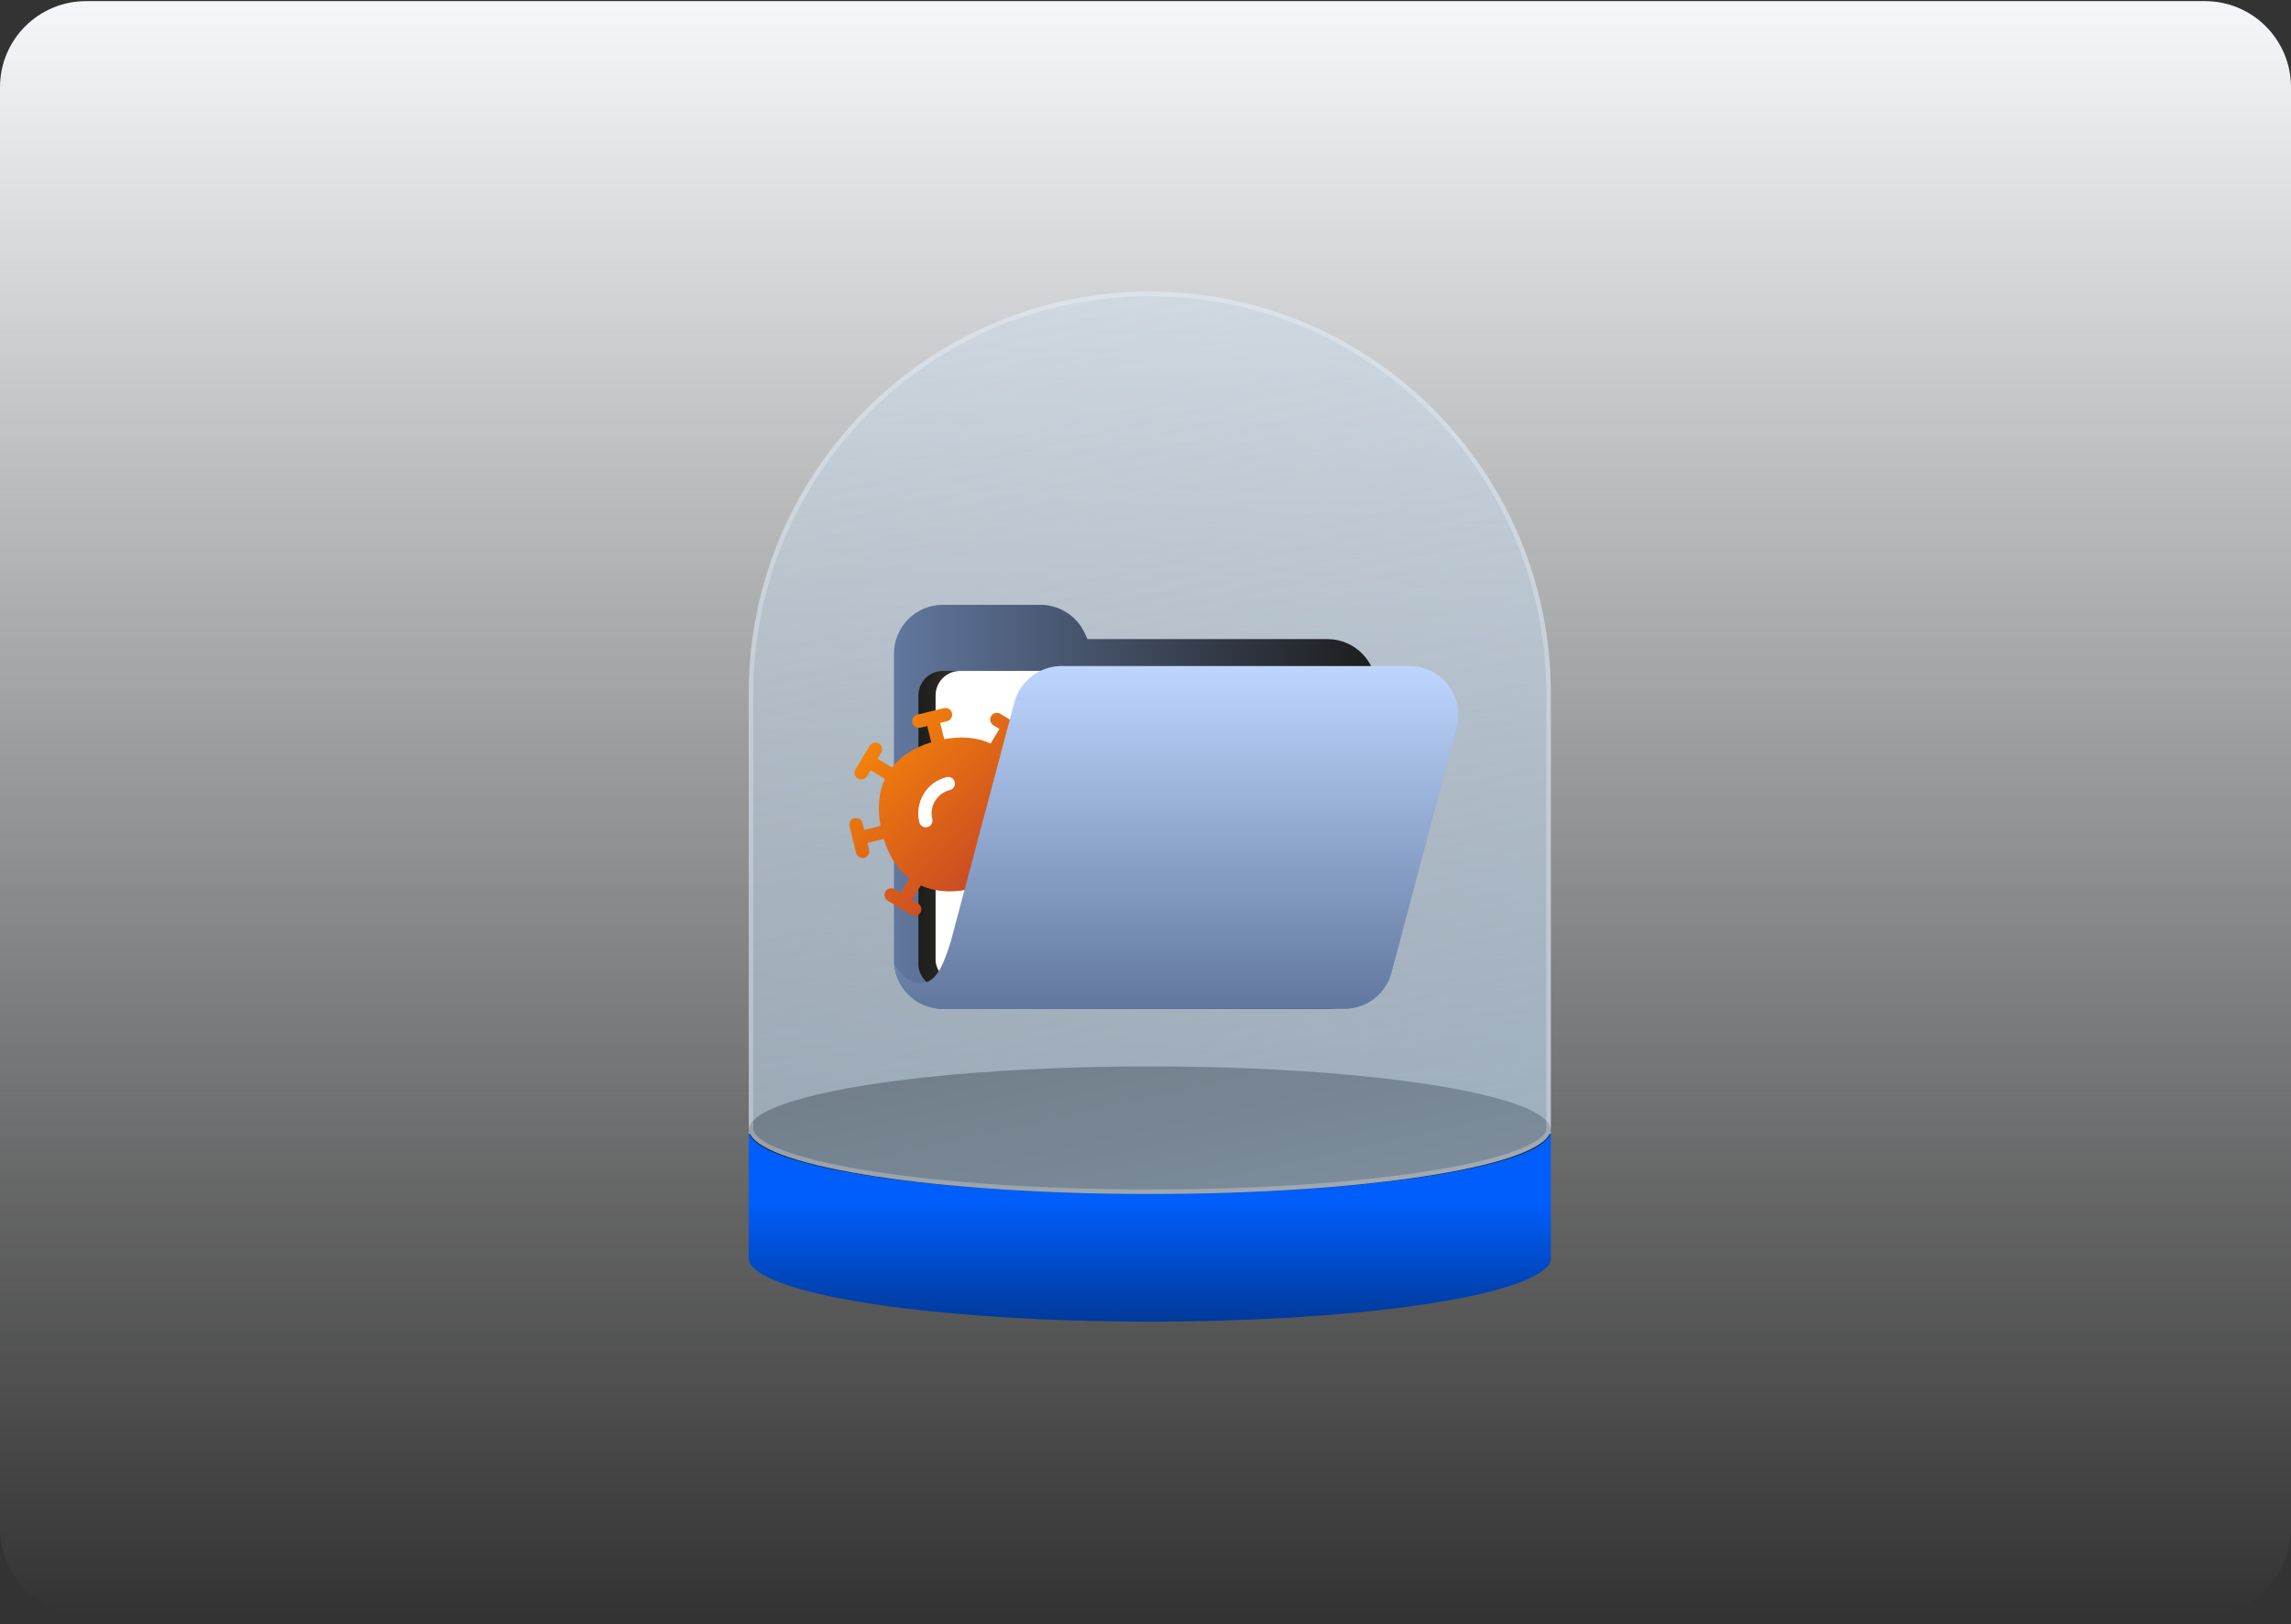
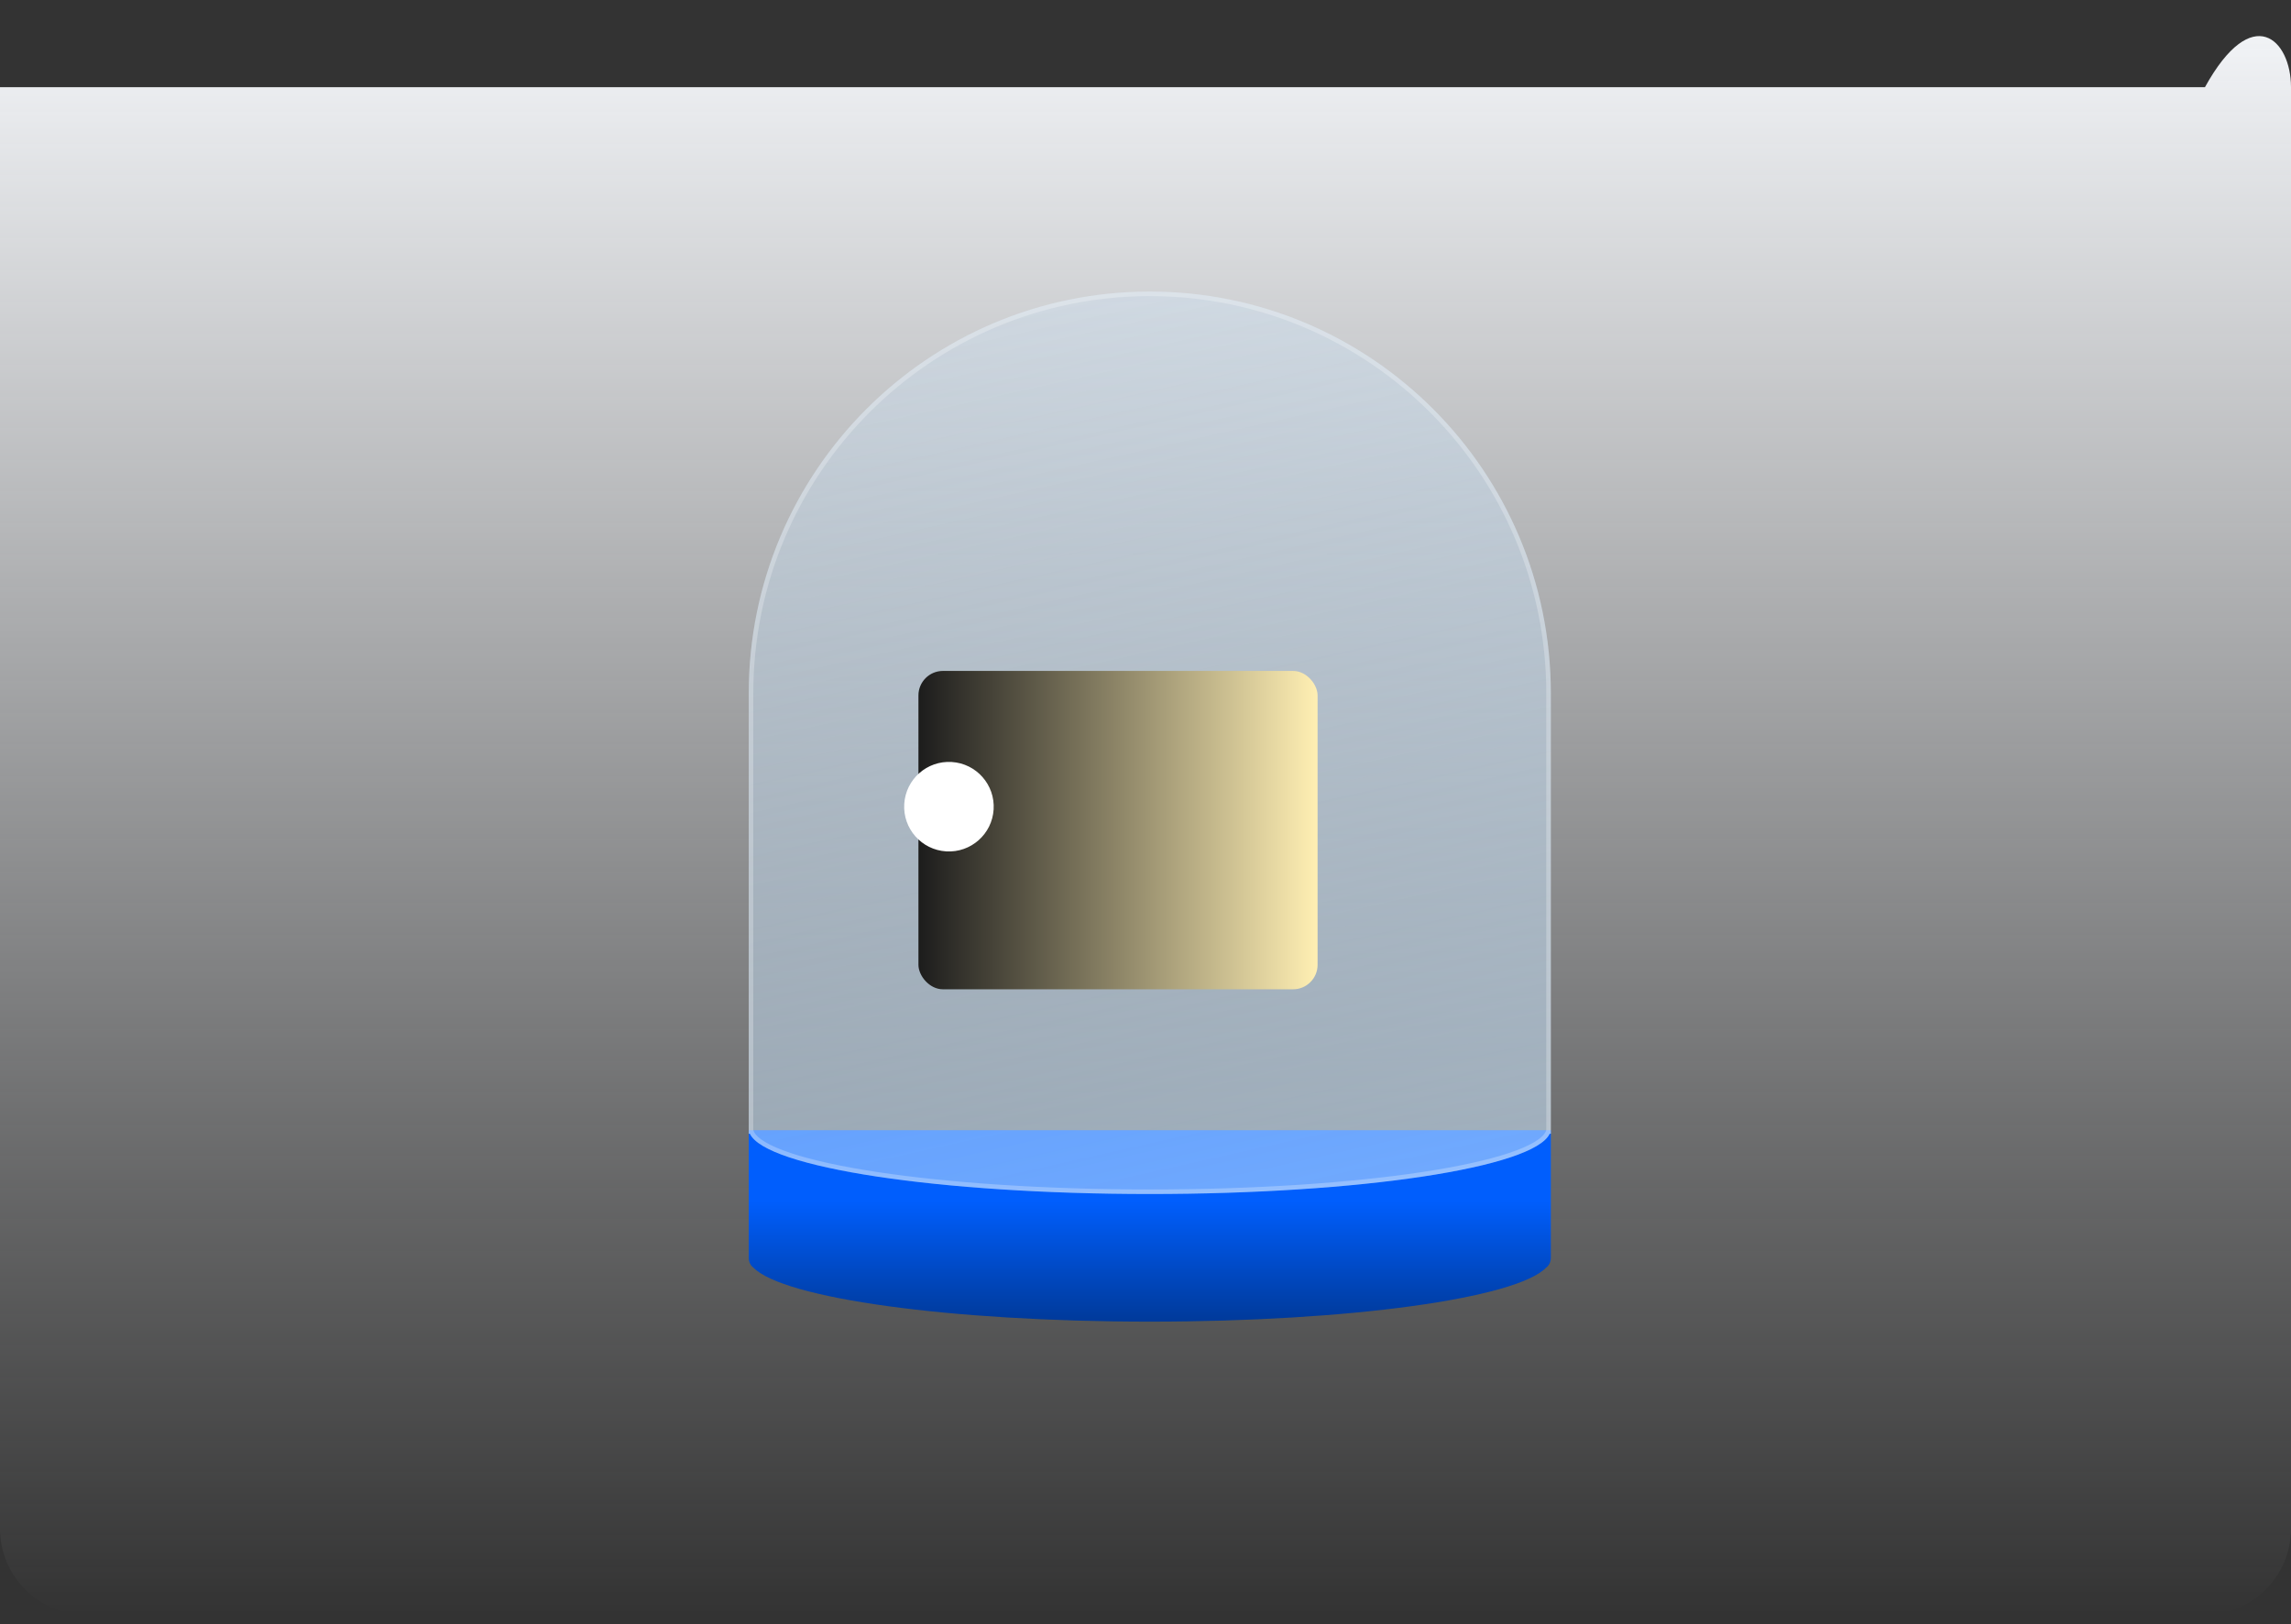
<svg xmlns="http://www.w3.org/2000/svg" width="213" height="151" viewBox="0 0 213 151" fill="none">
  <rect x="0" y="0" width="213" height="151" fill="#333333" stroke="none" />
-   <path d="M0 8.105C0 3.687 3.582 0.105 8 0.105H205C209.418 0.105 213 3.687 213 8.105V142.105C213 146.523 209.418 150.105 205 150.105H8C3.582 150.105 0 146.523 0 142.105V8.105Z" fill="url(#paint0_linear_1800_67692)" />
+   <path d="M0 8.105H205C209.418 0.105 213 3.687 213 8.105V142.105C213 146.523 209.418 150.105 205 150.105H8C3.582 150.105 0 146.523 0 142.105V8.105Z" fill="url(#paint0_linear_1800_67692)" />
  <path d="M144.186 116.933C144.186 117.322 144.008 117.661 143.742 117.851C140.969 120.691 125.53 122.865 106.899 122.865C88.268 122.865 72.828 120.691 70.055 117.851C69.79 117.661 69.612 117.321 69.612 116.933V105.069H144.186V116.933Z" fill="url(#paint1_linear_1800_67692)" />
-   <ellipse cx="106.899" cy="105.069" rx="37.287" ry="5.932" fill="#1C1C1C" />
  <path d="M106.899 27.105C127.492 27.105 144.186 43.827 144.186 64.455V105.399H144.078C142.614 108.533 126.528 111.001 106.899 111.001C87.271 111.001 71.185 108.533 69.721 105.399H69.612V64.455C69.612 43.827 86.306 27.105 106.899 27.105Z" fill="url(#paint2_linear_1800_67692)" />
  <path d="M106.899 27.317C127.375 27.317 143.974 43.944 143.974 64.455V105.187H143.943L143.886 105.309C143.729 105.643 143.362 105.998 142.757 106.357C142.156 106.714 141.347 107.062 140.345 107.395C138.34 108.062 135.592 108.662 132.268 109.166C125.623 110.173 116.706 110.789 106.899 110.789C97.093 110.789 88.175 110.173 81.53 109.166C78.207 108.662 75.458 108.062 73.454 107.395C72.452 107.062 71.642 106.714 71.042 106.357C70.436 105.997 70.068 105.643 69.912 105.309L69.855 105.187H69.824V64.455C69.824 43.944 86.424 27.317 106.899 27.317Z" stroke="white" stroke-opacity="0.25" stroke-width="0.424" />
-   <path d="M96.719 56.226C98.493 56.226 100.107 57.256 100.852 58.866L101.105 59.413H123.409C125.924 59.413 127.963 61.451 127.963 63.966V89.237C127.963 91.751 125.924 93.79 123.409 93.79H87.667C85.153 93.79 83.114 91.751 83.114 89.237V60.778C83.114 58.264 85.152 56.226 87.666 56.226H96.719Z" fill="url(#paint3_linear_1800_67692)" />
  <rect x="85.39" y="62.373" width="37.109" height="29.596" rx="2.277" fill="url(#paint4_linear_1800_67692)" />
-   <rect x="86.984" y="62.373" width="37.109" height="29.141" rx="2.277" fill="white" />
  <circle cx="88.225" cy="74.993" r="4.163" transform="rotate(3.49 88.225 74.993)" fill="white" />
-   <path d="M87.756 65.835C88.09 65.754 88.426 65.958 88.508 66.291C88.589 66.624 88.385 66.961 88.052 67.042L87.416 67.198L87.787 68.717C89.398 68.421 90.86 68.547 92.101 69.122L92.921 67.766L92.358 67.424C92.065 67.245 91.972 66.862 92.15 66.569C92.329 66.276 92.712 66.183 93.005 66.361L94.076 67.013C94.083 67.017 94.09 67.02 94.097 67.025C94.105 67.029 94.112 67.035 94.12 67.04L95.189 67.69C95.482 67.869 95.576 68.251 95.397 68.544C95.219 68.838 94.836 68.931 94.543 68.752L93.983 68.412L93.163 69.767C94.254 70.608 95.044 71.857 95.528 73.438L97.075 73.059L96.918 72.42C96.837 72.086 97.041 71.75 97.374 71.668C97.707 71.587 98.044 71.791 98.126 72.124L98.422 73.337C98.425 73.347 98.429 73.357 98.431 73.367C98.434 73.377 98.435 73.388 98.437 73.398L98.734 74.611C98.816 74.944 98.612 75.28 98.278 75.362C97.945 75.444 97.609 75.24 97.527 74.906L97.37 74.267L95.823 74.645C96.125 76.27 96 77.742 95.421 78.992L96.775 79.815L97.114 79.256C97.292 78.963 97.674 78.868 97.968 79.046C98.261 79.224 98.355 79.606 98.177 79.9L97.525 80.977C97.522 80.983 97.52 80.989 97.516 80.994C97.513 80.999 97.509 81.004 97.506 81.009L96.854 82.087C96.676 82.381 96.294 82.475 96 82.297C95.707 82.12 95.613 81.737 95.79 81.444L96.131 80.879L94.776 80.055C93.941 81.139 92.704 81.926 91.139 82.408L91.51 83.927L92.147 83.771C92.48 83.689 92.816 83.893 92.898 84.227C92.98 84.56 92.776 84.896 92.442 84.978L89.962 85.585C89.628 85.667 89.292 85.463 89.21 85.129C89.129 84.796 89.333 84.46 89.666 84.378L90.303 84.222L89.932 82.705C88.317 83.007 86.852 82.886 85.607 82.314L84.796 83.654L85.359 83.997C85.652 84.175 85.746 84.558 85.567 84.851C85.389 85.144 85.006 85.237 84.713 85.059L83.621 84.395C83.62 84.394 83.618 84.393 83.617 84.393L82.529 83.73C82.236 83.552 82.142 83.169 82.321 82.876C82.499 82.583 82.882 82.49 83.175 82.668L83.734 83.008L84.542 81.673C83.442 80.832 82.646 79.579 82.16 77.99L80.642 78.361L80.799 79.001C80.881 79.334 80.677 79.671 80.343 79.752C80.01 79.834 79.674 79.63 79.592 79.296L78.983 76.81C78.902 76.477 79.106 76.14 79.439 76.058C79.772 75.977 80.109 76.181 80.19 76.514L80.347 77.154L81.865 76.782C81.561 75.149 81.689 73.669 82.275 72.415L80.942 71.604L80.604 72.164C80.426 72.458 80.044 72.552 79.75 72.374C79.457 72.197 79.362 71.814 79.54 71.521L80.192 70.444C80.195 70.438 80.198 70.432 80.201 70.426C80.204 70.421 80.208 70.416 80.211 70.411L80.864 69.333C81.041 69.04 81.424 68.945 81.718 69.123C82.011 69.301 82.105 69.683 81.927 69.977L81.586 70.541L82.924 71.355C83.764 70.273 85.008 69.489 86.58 69.011L86.209 67.494L85.571 67.65C85.238 67.731 84.901 67.527 84.82 67.194C84.738 66.86 84.942 66.524 85.276 66.442L87.756 65.835ZM88.011 72.243C86.151 72.699 85.016 74.578 85.471 76.439C85.553 76.772 85.889 76.976 86.223 76.895C86.556 76.813 86.76 76.477 86.678 76.143C86.386 74.947 87.116 73.742 88.306 73.451C88.64 73.369 88.844 73.032 88.762 72.699C88.681 72.366 88.344 72.162 88.011 72.243Z" fill="url(#paint5_linear_1800_67692)" />
-   <path d="M131.033 61.917C134.023 61.917 136.202 64.751 135.433 67.641L129.379 90.407C128.848 92.402 127.042 93.79 124.978 93.79H87.667C85.286 93.79 83.332 91.963 83.131 89.635C83.721 90.545 84.468 91.4 85.504 91.4C86.778 91.4 87.457 90.507 88.375 87.612L94.309 65.3C94.84 63.306 96.646 61.917 98.71 61.917H131.033Z" fill="url(#paint6_linear_1800_67692)" />
  <defs>
    <linearGradient id="paint0_linear_1800_67692" x1="106.5" y1="0.105" x2="106.5" y2="150.105" gradientUnits="userSpaceOnUse">
      <stop stop-color="#F5F7FA" />
      <stop offset="1" stop-color="#F5F7FA" stop-opacity="0" />
    </linearGradient>
    <linearGradient id="paint1_linear_1800_67692" x1="106.899" y1="111.637" x2="106.899" y2="133.882" gradientUnits="userSpaceOnUse">
      <stop stop-color="#005EFD" />
      <stop offset="1" stop-color="#011638" />
    </linearGradient>
    <linearGradient id="paint2_linear_1800_67692" x1="104.569" y1="11.652" x2="133.769" y2="142.336" gradientUnits="userSpaceOnUse">
      <stop stop-color="#CBE6FE" stop-opacity="0.25" />
      <stop offset="1" stop-color="#CBE6FE" stop-opacity="0.65" />
    </linearGradient>
    <linearGradient id="paint3_linear_1800_67692" x1="127.963" y1="76.032" x2="83.114" y2="76.032" gradientUnits="userSpaceOnUse">
      <stop stop-color="#1C1C1C" />
      <stop offset="1" stop-color="#61779E" />
    </linearGradient>
    <linearGradient id="paint4_linear_1800_67692" x1="122.499" y1="78.228" x2="85.39" y2="78.228" gradientUnits="userSpaceOnUse">
      <stop stop-color="#FFEFB3" />
      <stop offset="1" stop-color="#1C1C1C" />
    </linearGradient>
    <linearGradient id="paint5_linear_1800_67692" x1="73.257" y1="70.567" x2="93.412" y2="91.109" gradientUnits="userSpaceOnUse">
      <stop stop-color="#FF9102" />
      <stop offset="1" stop-color="#B42E32" />
    </linearGradient>
    <linearGradient id="paint6_linear_1800_67692" x1="109.36" y1="61.917" x2="109.36" y2="93.79" gradientUnits="userSpaceOnUse">
      <stop stop-color="#BED6FF" />
      <stop offset="1" stop-color="#61779E" />
    </linearGradient>
  </defs>
</svg>